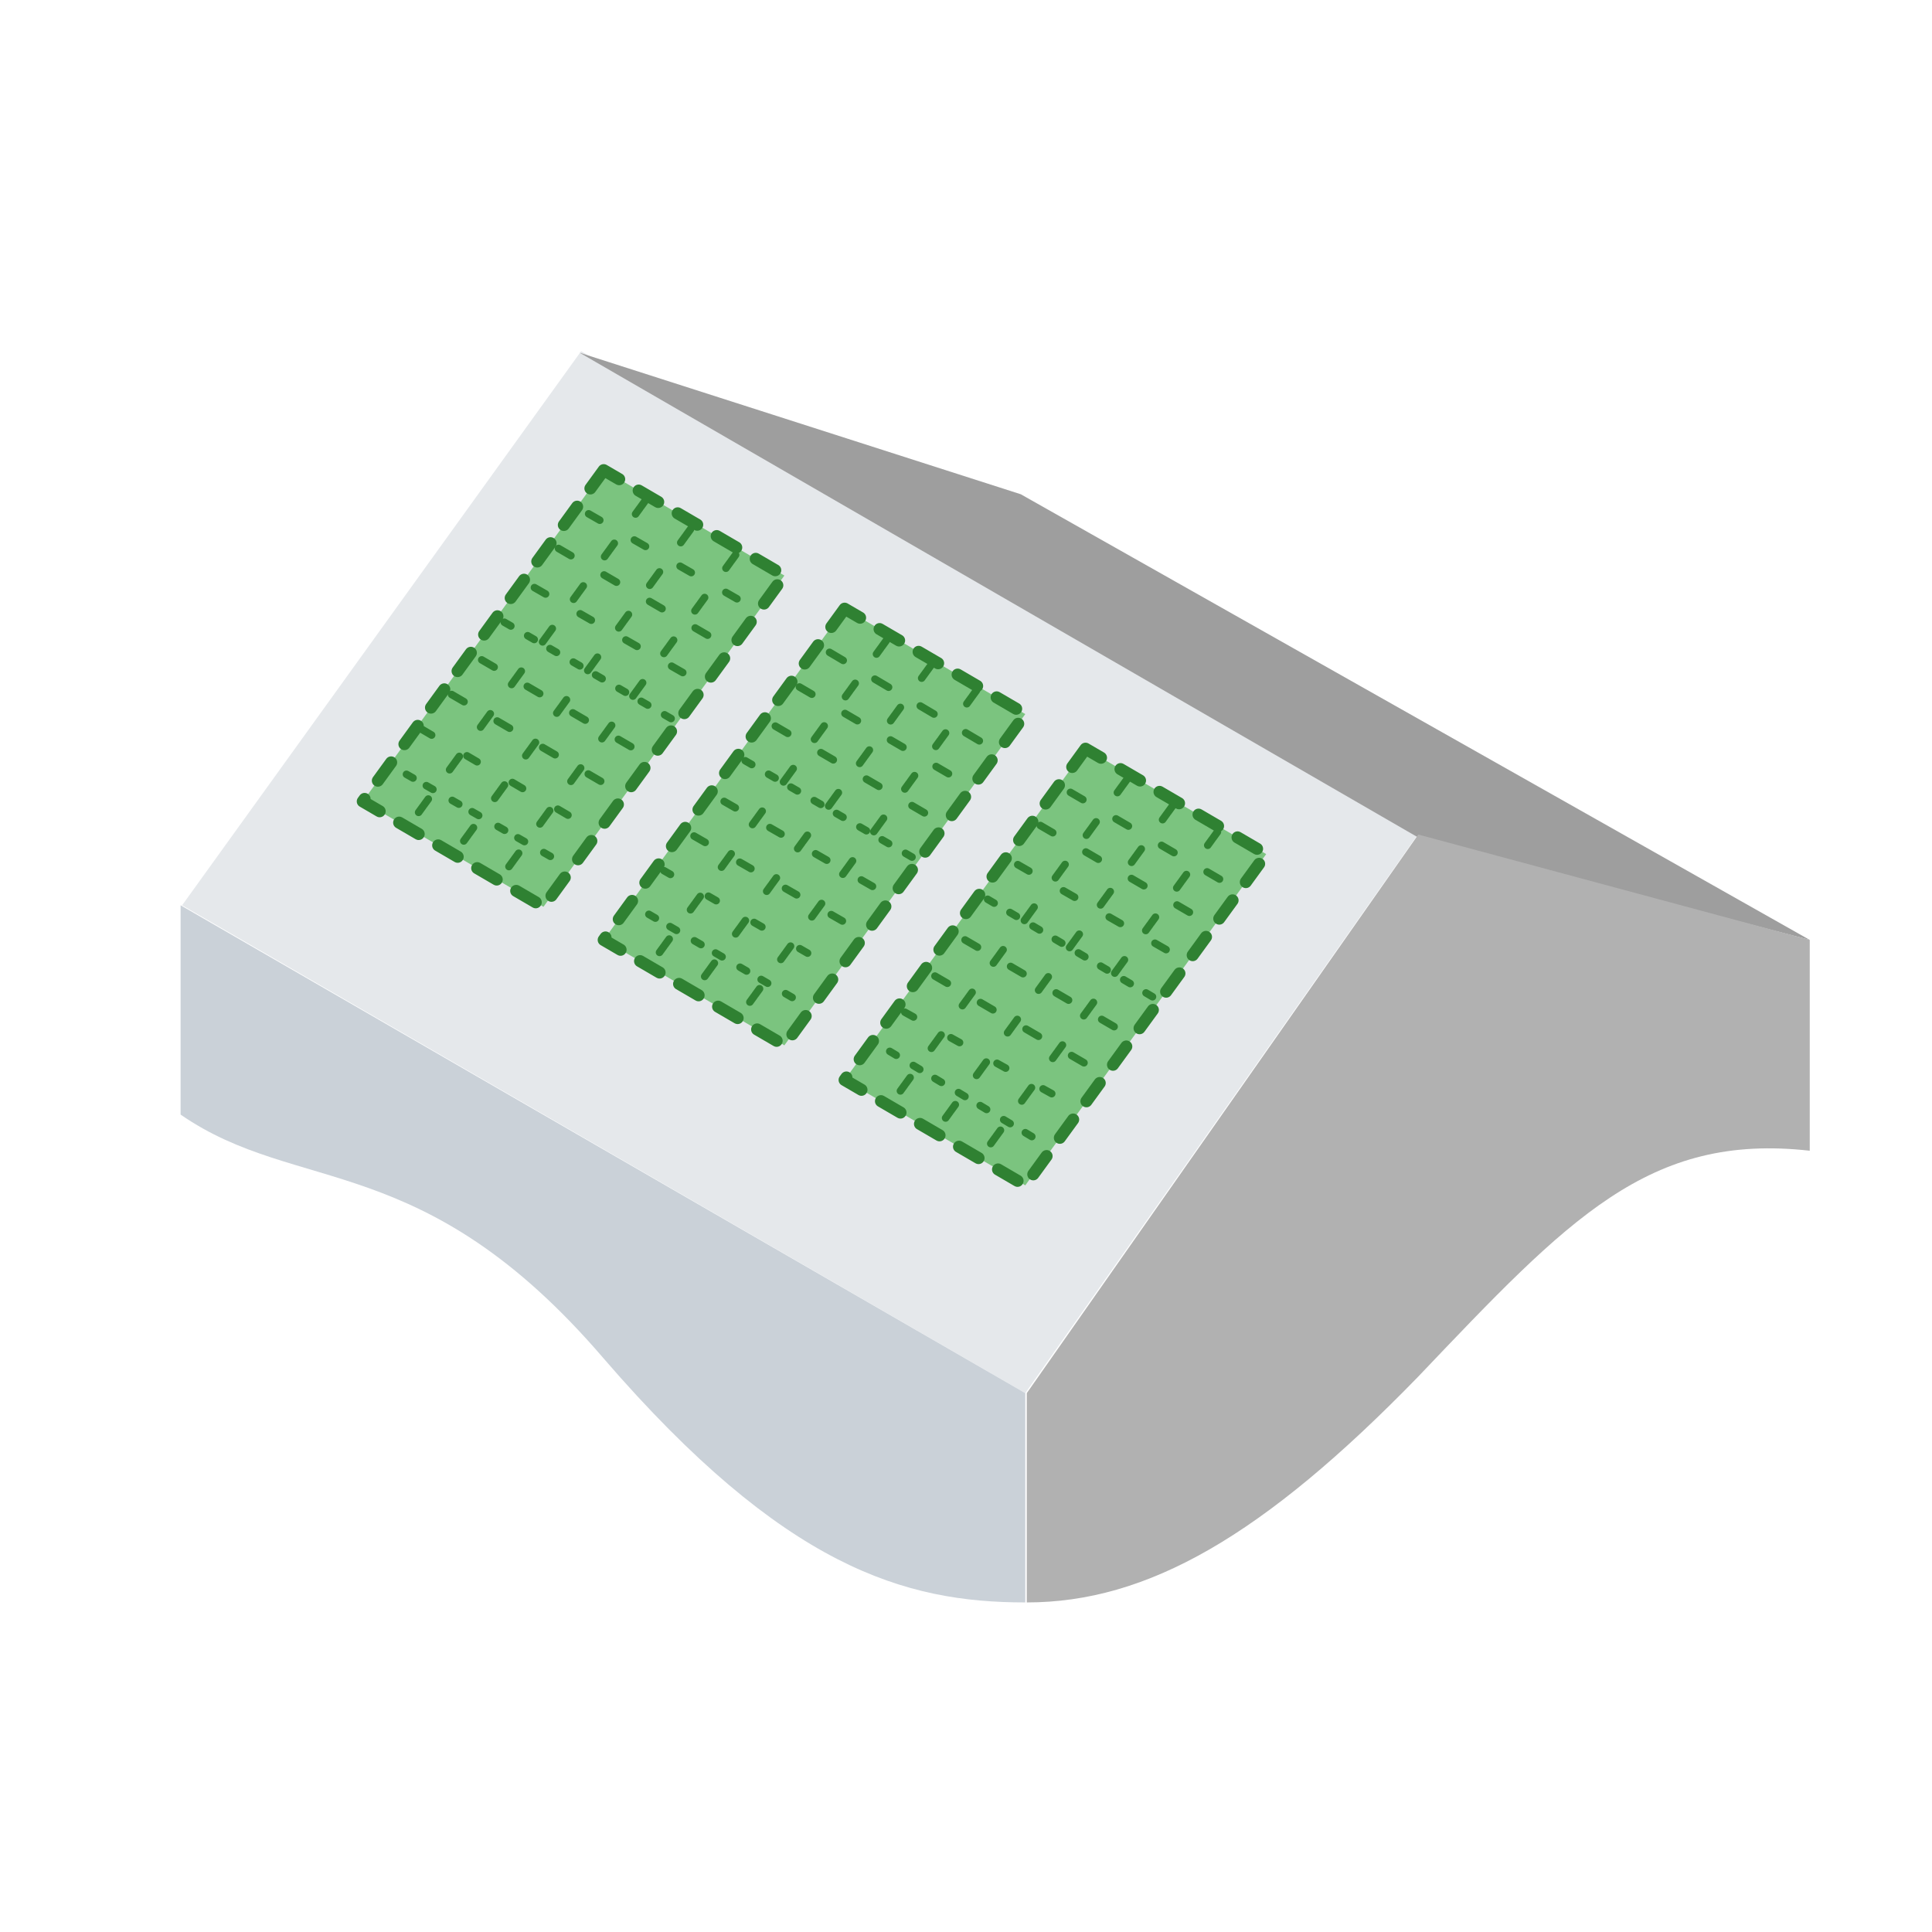
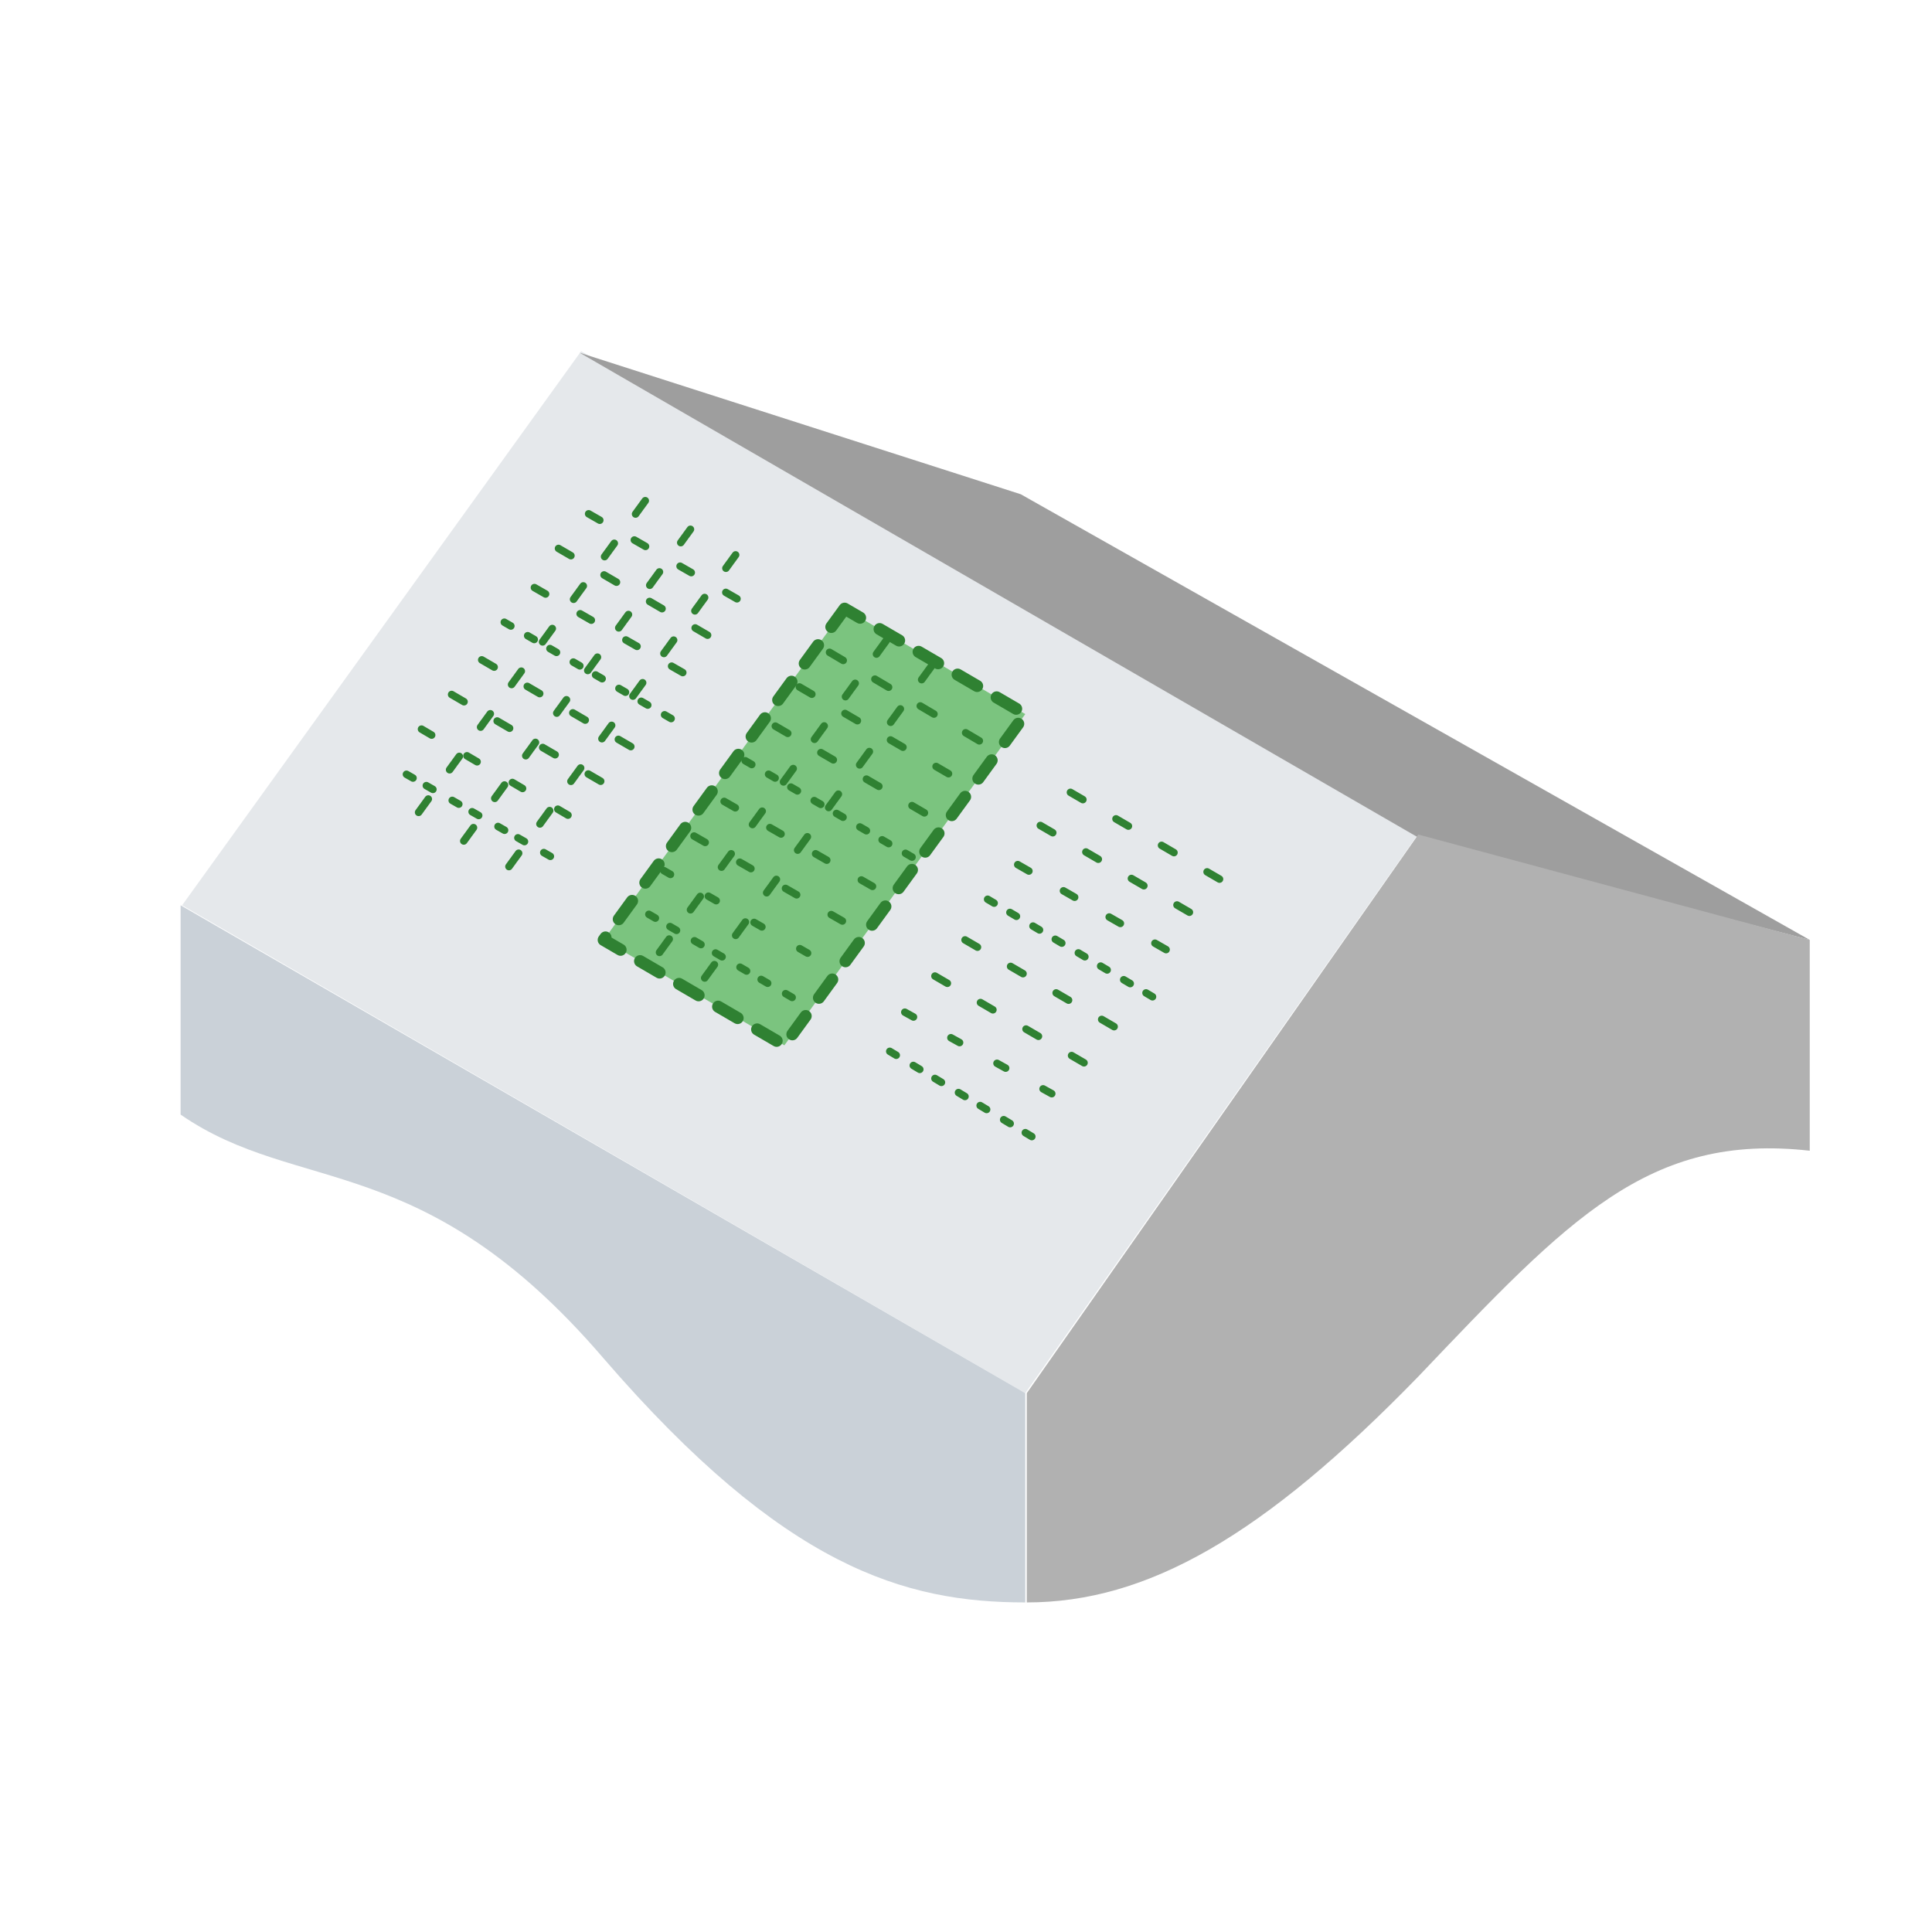
<svg xmlns="http://www.w3.org/2000/svg" xmlns:ns1="http://sodipodi.sourceforge.net/DTD/sodipodi-0.dtd" xmlns:ns2="http://www.inkscape.org/namespaces/inkscape" viewBox="0 0 135.5 135.5" version="1.1" id="svg35" ns1:docname="Grafik Photovoltaik.svg" ns2:version="1.1 (c68e22c387, 2021-05-23)">
  <ns1:namedview id="namedview37" pagecolor="#ffffff" bordercolor="#666666" borderopacity="1.0" ns2:pageshadow="2" ns2:pageopacity="0.0" ns2:pagecheckerboard="0" showgrid="false" ns2:zoom="4.9264142" ns2:cx="67.696297" ns2:cy="67.899285" ns2:window-width="1920" ns2:window-height="1017" ns2:window-x="1912" ns2:window-y="-8" ns2:window-maximized="1" ns2:current-layer="g33" />
  <defs id="defs5">
    <linearGradient id="a" gradientTransform="matrix(0.562,0,0,-0.562,-140.4,634.8)" ns2:swatch="solid">
      <stop offset="0" stop-color="#ff903b" id="stop2" />
    </linearGradient>
  </defs>
  <g fill="url(#a)" transform="matrix(1.056,0,0,-1.056,0.1,41)" id="g33">
    <path fill="#e5e8eb" d="M 94,-16.7 38.5,15.5 12,-21.3 68,-53.7 Z" id="path7" />
    <path fill="#9e9e9e" d="M 120.1,-23.6 67.7,6 38.4,15.4 94.1,-16.8 Z" id="path9" />
-     <path fill="#34126f" stroke="#51279b" stroke-dasharray="1.5, 1.5" stroke-linecap="round" stroke-linejoin="round" stroke-width="0.8" d="m 72,-10.9 -16,-22 12,-7 16,22 z" id="path11" style="stroke:#2f8132;stroke-opacity:1;fill:#7bc47f;fill-opacity:1" />
-     <path fill="#34126f" stroke="#51279b" stroke-dasharray="0.5, 3" stroke-dashoffset="20" stroke-linecap="round" stroke-linejoin="round" stroke-width="0.5" d="m 75,-12.6 -16,-22 z m 3,-1.8 -16,-22 z m 3,-1.7 -16,-22 z" id="path13" style="stroke:#2f8132;stroke-opacity:1" />
    <path fill="#34126f" stroke="#51279b" stroke-dasharray="0.5, 3" stroke-linecap="round" stroke-linejoin="round" stroke-width="0.5" d="m 71,-13.8 11,-6.4 z m -2,-2.2 11,-6.4 z m -1.5,-2.6 11,-6.3 z m -2,-2.3 11.5,-6.8 z M 64,-23.6 75,-30 Z m -2,-2.4 11,-6.4 z m -2,-2.4 11,-6.1 z m -1,-2.6 10,-6 z" id="path15" style="fill:#3f9142;fill-opacity:1;stroke:#2f8132;stroke-opacity:1" />
    <path fill="#cad1d8" d="m 68,-67.6 c -8,0 -16,2.3 -28,16.2 -12,14 -20.3,10.8 -28.1,16.2 v 13.9 L 68,-53.7 Z" id="path17" />
    <path fill="#b1b1b1" d="m 120.1,-37.5 v 13.9 l -26,7 -26,-37.1 v -13.9 c 8,0 15.7,4.4 26,15 10,10.5 15.3,16.2 26,15 z" id="path19" />
    <path fill="#34126f" stroke="#51279b" stroke-dasharray="1.5, 1.5" stroke-linecap="round" stroke-linejoin="round" stroke-width="0.8" d="m 56,-1.6 -16,-22 12,-7 16,22 z" id="path21" style="fill:#7bc47f;fill-opacity:1;stroke:#2f8132;stroke-opacity:1" />
-     <path fill="#34126f" stroke="#51279b" stroke-dasharray="0.5, 3" stroke-dashoffset="20" stroke-linecap="round" stroke-linejoin="round" stroke-width="0.5" d="m 59,-3.4 -16,-22 z M 62,-5 46,-27 Z m 3,-1.7 -16,-22 z" id="path23" style="stroke:#2f8132;stroke-opacity:1" />
+     <path fill="#34126f" stroke="#51279b" stroke-dasharray="0.5, 3" stroke-dashoffset="20" stroke-linecap="round" stroke-linejoin="round" stroke-width="0.5" d="m 59,-3.4 -16,-22 z Z m 3,-1.7 -16,-22 z" id="path23" style="stroke:#2f8132;stroke-opacity:1" />
    <path fill="#34126f" stroke="#51279b" stroke-dasharray="0.5, 3" stroke-linecap="round" stroke-linejoin="round" stroke-width="0.5" d="M 55,-4.5 66,-11 Z m -2,-2.3 11,-6.4 z m -1.6,-2.6 11,-6.4 z m -2,-2.3 11.6,-6.7 z m -1.4,-2.7 11,-6.3 z m -2,-2.3 11,-6.3 z m -2,-2.3 10.8,-6.2 z m -1,-2.9 10,-5.8 z" id="path25" style="stroke:#2f8132;stroke-opacity:1" />
-     <path fill="#34126f" stroke="#51279b" stroke-dasharray="1.5, 1.5" stroke-linecap="round" stroke-linejoin="round" stroke-width="0.8" d="m 40,7.6 -16,-22 12,-7 16,22 z" id="path27" style="stroke:#2f8132;stroke-opacity:1;fill:#7bc47f;fill-opacity:1" />
    <path fill="#34126f" stroke="#51279b" stroke-dasharray="0.5, 3" stroke-dashoffset="20" stroke-linecap="round" stroke-linejoin="round" stroke-width="0.5" d="m 43,5.9 -16,-22 z M 46,4 30,-18 Z m 3,-1.7 -16,-22 z" id="path29" style="stroke:#2f8132;stroke-opacity:1" ns1:nodetypes="ccccccccc" />
    <path fill="#34126f" stroke="#51279b" stroke-dasharray="0.5, 3" stroke-linecap="round" stroke-linejoin="round" stroke-width="0.5" d="M 39,4.7 50,-1.6 Z M 37,2.4 48,-4 Z m -1.6,-2.6 11,-6.3 z m -2,-2.3 11.6,-6.7 z m -1.5,-2.5 11,-6.4 z m -2,-2.3 11,-6.4 z m -2,-2.3 10.9,-6.4 z m -1,-3 10,-5.7 z" id="path31" style="fill:#3f9142;fill-opacity:1;stroke:#2f8132;stroke-opacity:1" />
  </g>
</svg>